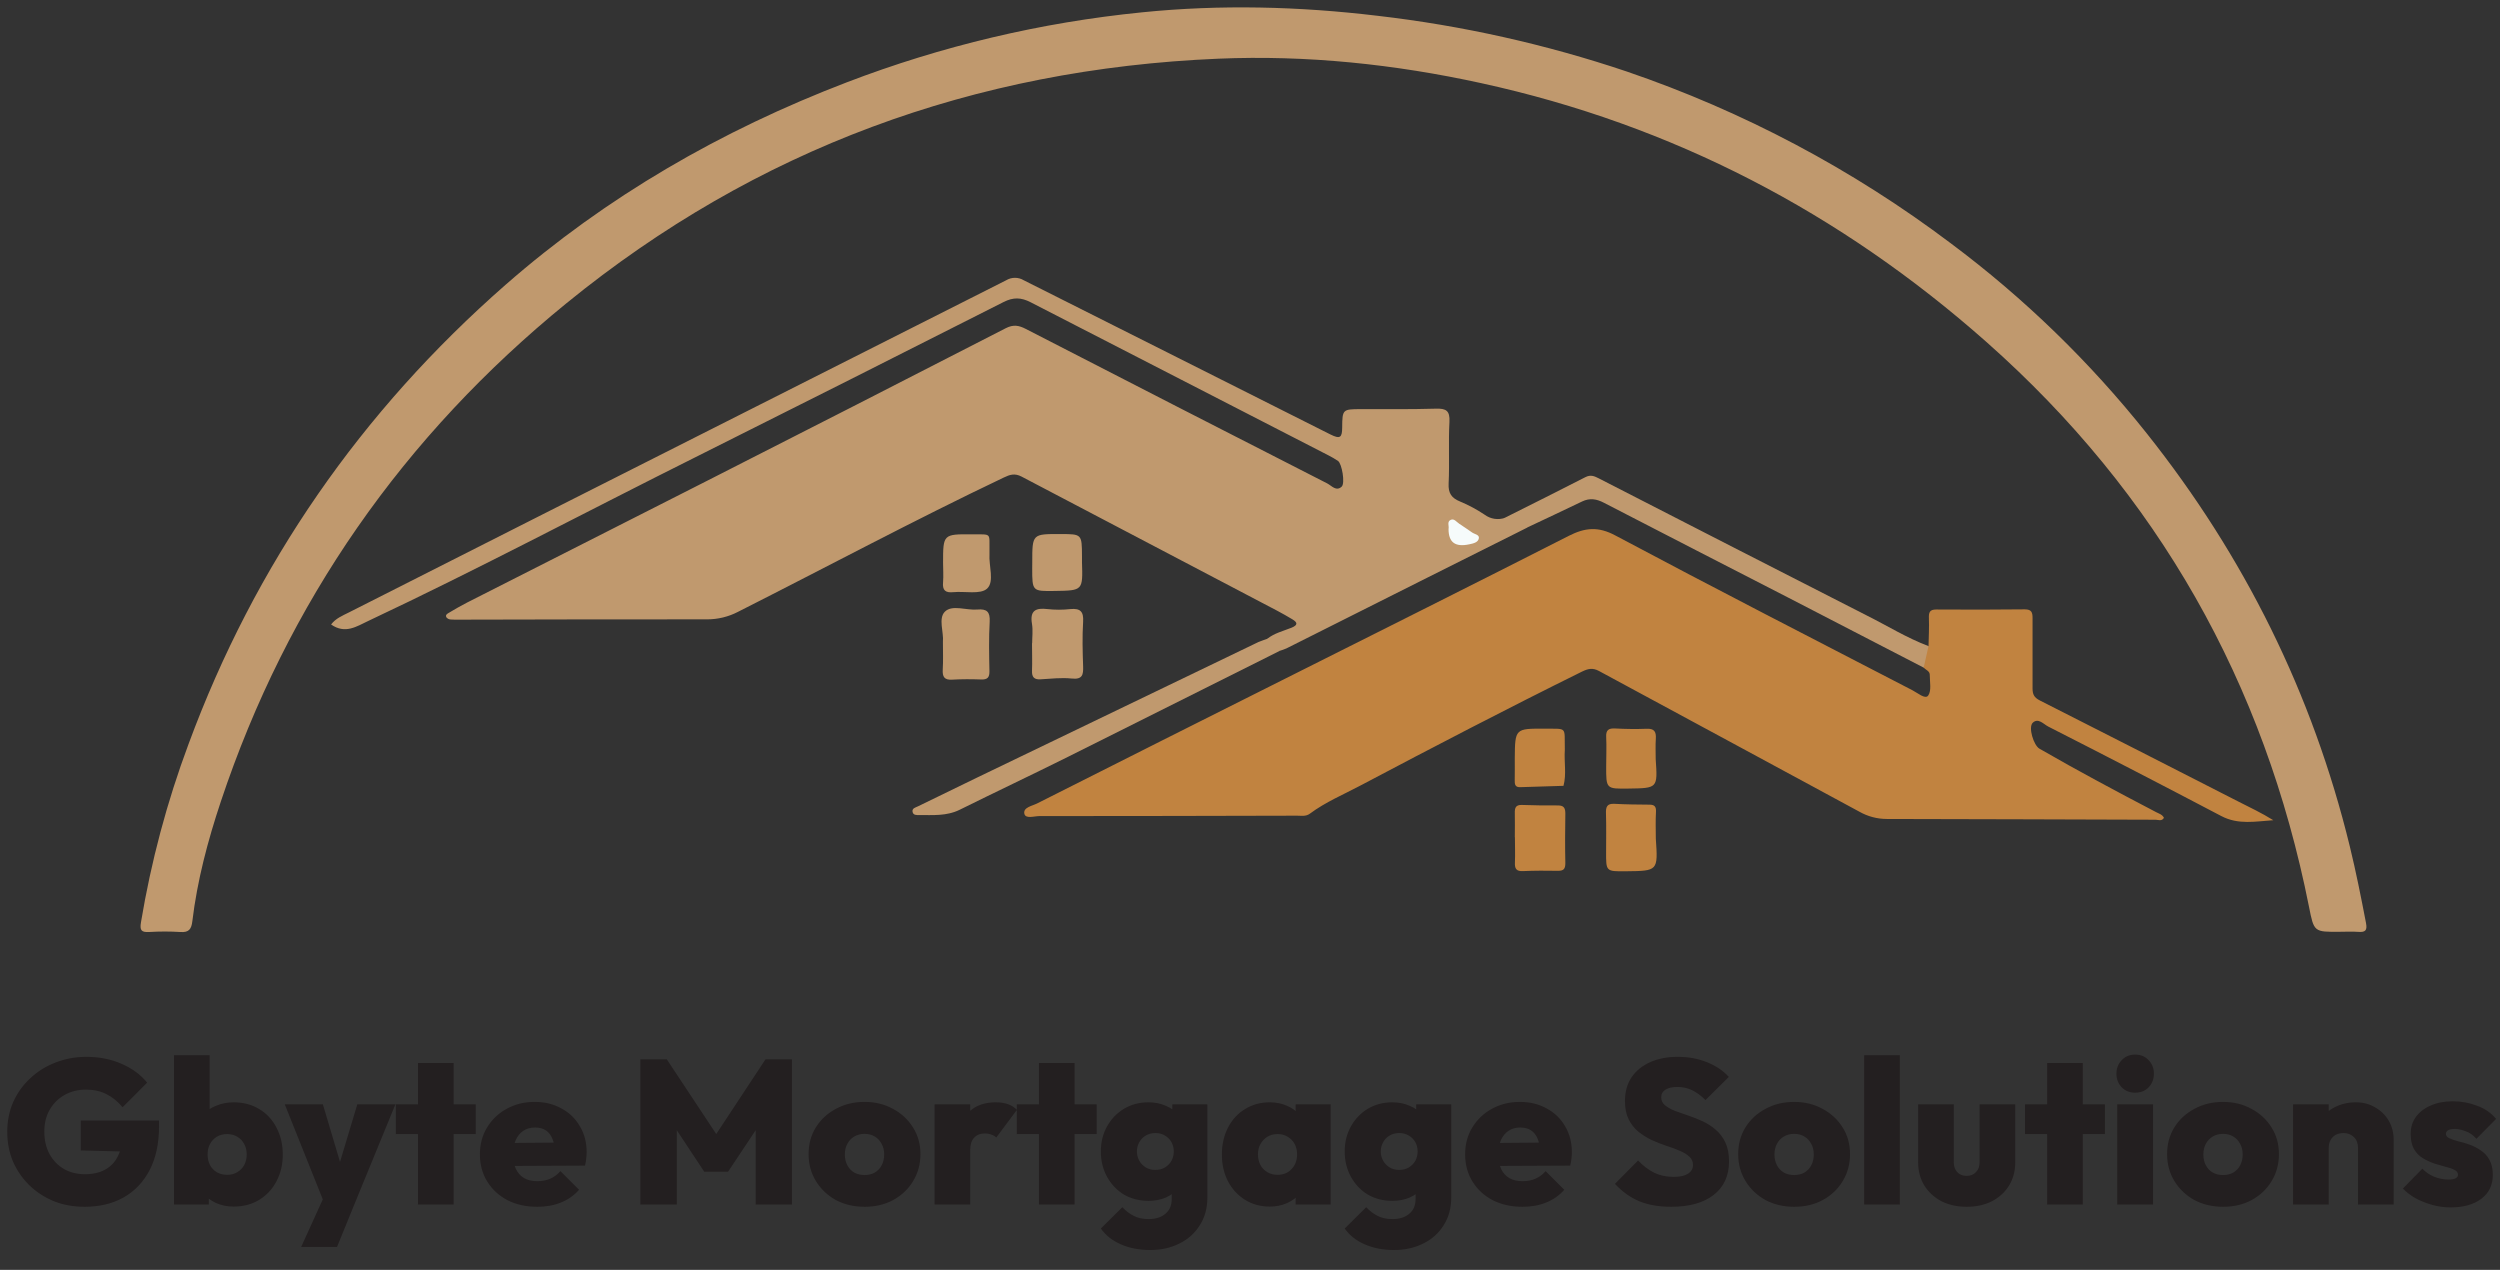
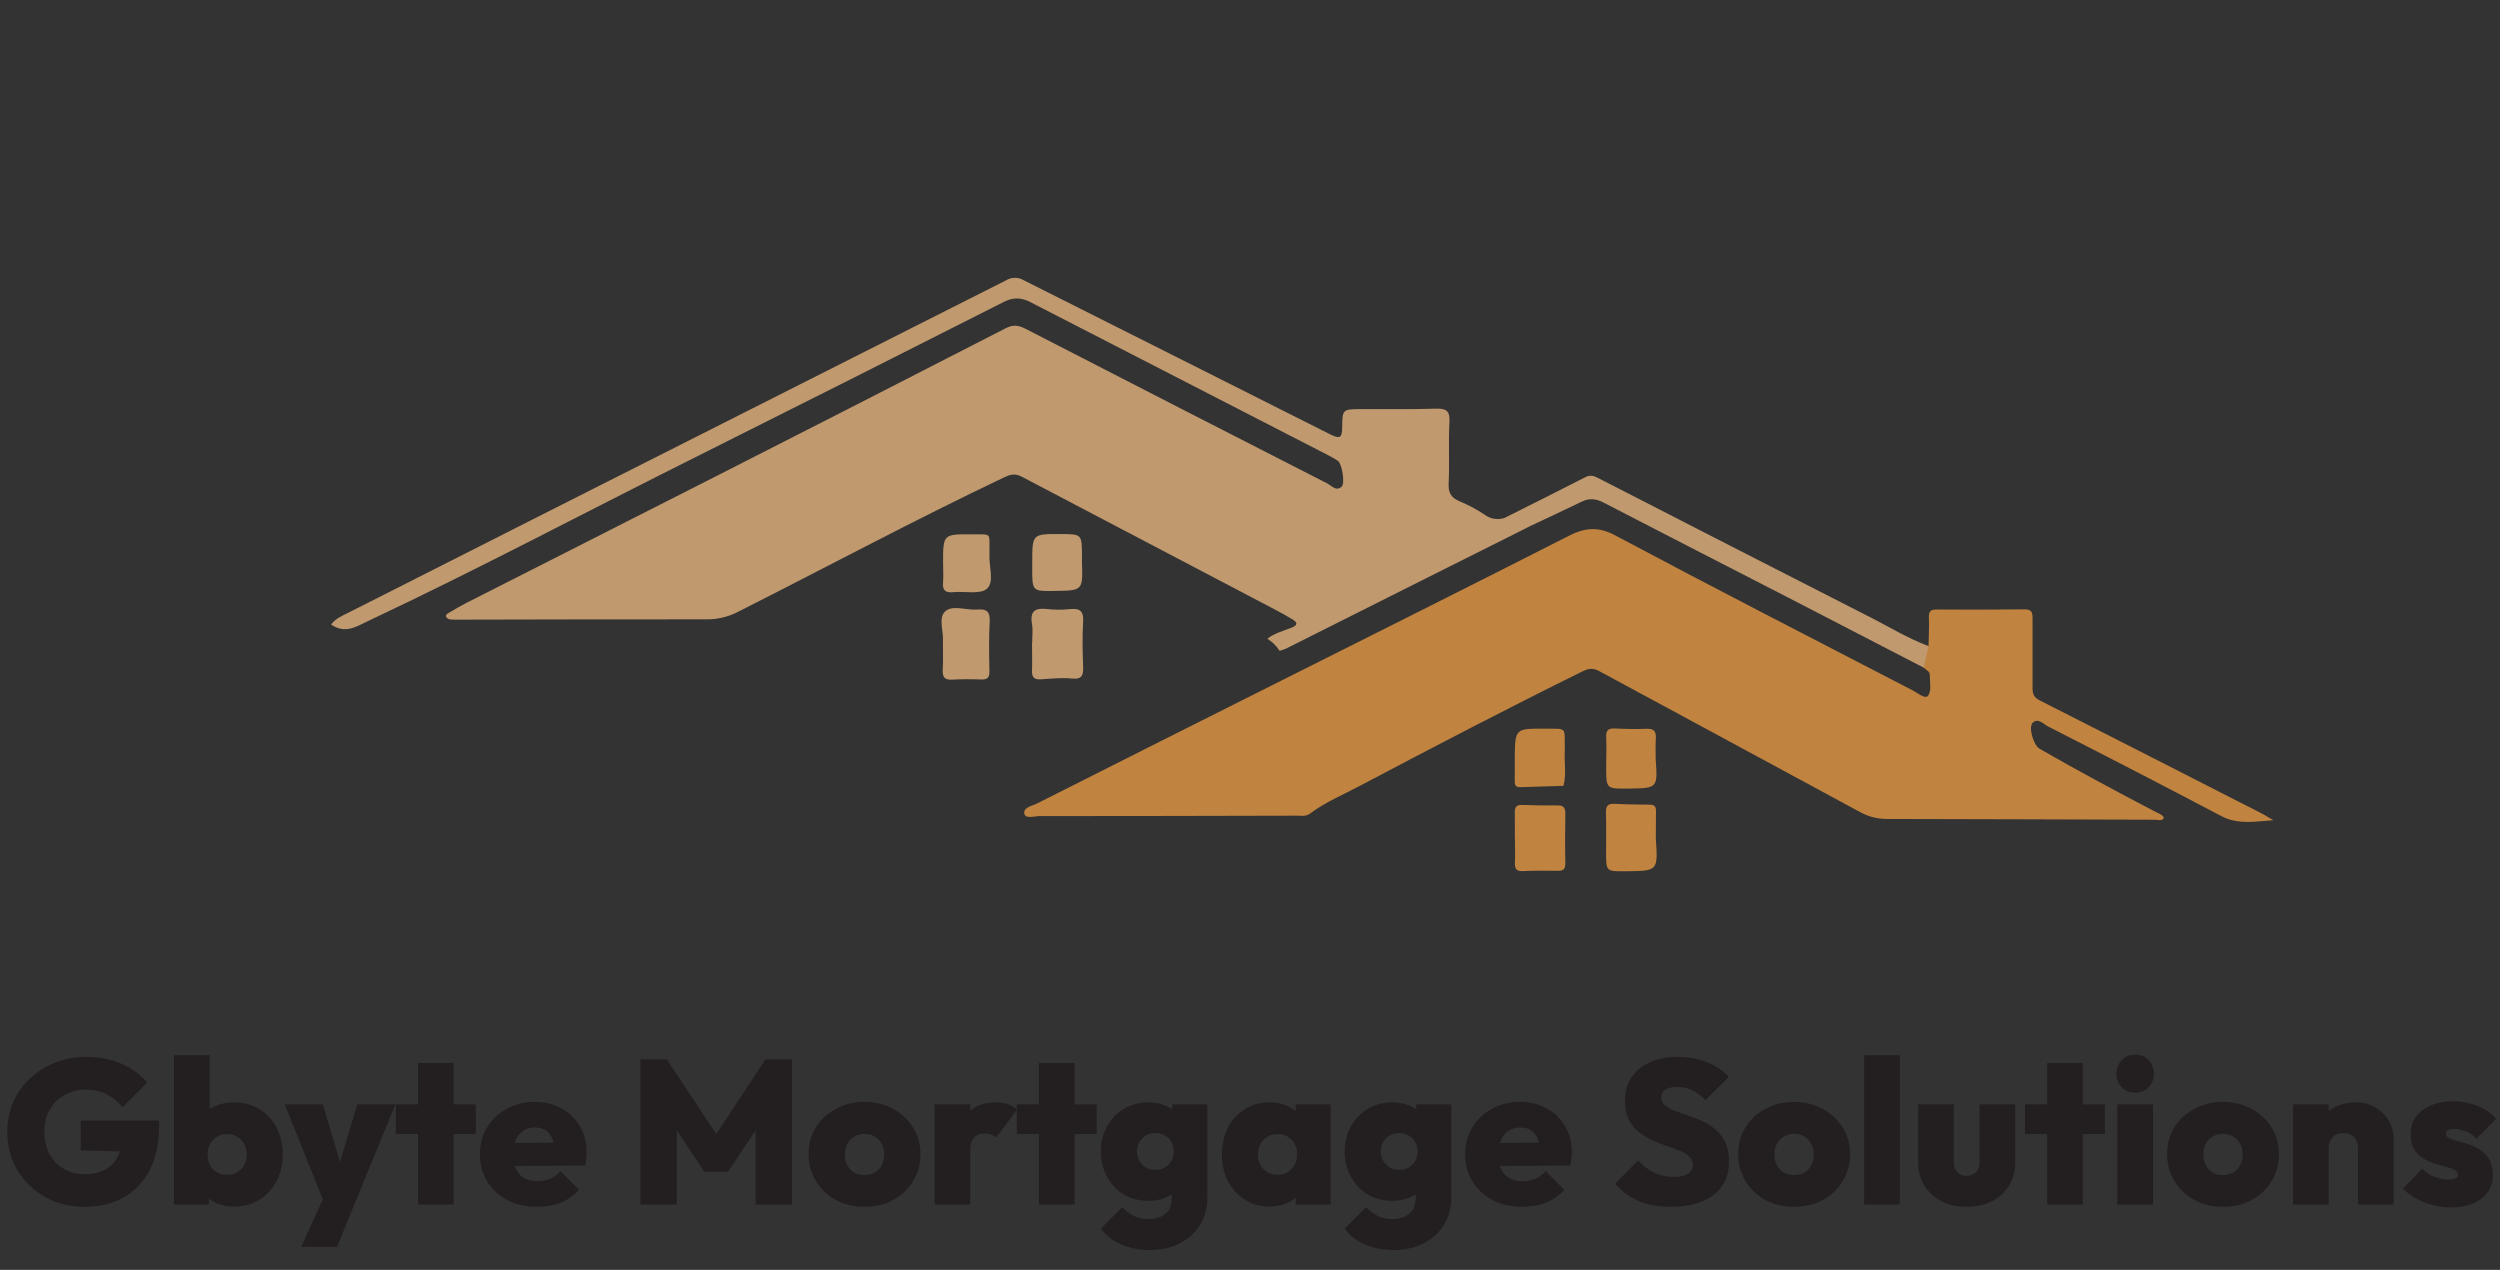
<svg xmlns="http://www.w3.org/2000/svg" width="189" height="96" viewBox="0 0 189 96" fill="none">
  <rect x="0" y="0" width="189" height="96" fill="#333333" stroke="none" />
-   <path d="M176.91 70.442C174.93 70.462 174.94 70.46 174.562 68.561C171.195 51.611 163.132 37.328 150.183 25.861C139.13 16.073 126.429 9.442 111.977 6.285C105.434 4.855 98.792 4.155 92.099 4.437C73.671 5.214 57.165 11.249 42.839 22.913C30.517 32.948 21.725 45.502 16.689 60.615C15.708 63.56 14.911 66.563 14.539 69.656C14.47 70.235 14.283 70.508 13.642 70.46C12.849 70.411 12.054 70.411 11.261 70.46C10.679 70.488 10.558 70.323 10.657 69.728C11.421 65.13 12.625 60.617 14.254 56.25C19.277 42.646 27.312 31.093 38.202 21.546C45.848 14.853 54.526 9.86 64.013 6.225C71.186 3.476 78.694 1.696 86.338 0.932C92.275 0.33 98.2 0.484 104.128 1.192C110.54 1.934 116.857 3.346 122.975 5.404C131.785 8.412 140.062 12.8 147.495 18.406C153.021 22.533 157.992 27.355 162.286 32.754C169.677 42.049 174.828 52.439 177.644 63.981C178.113 65.904 178.499 67.843 178.871 69.786C178.981 70.359 178.802 70.488 178.282 70.449C177.827 70.414 177.368 70.442 176.91 70.442Z" fill="#C0996E" />
  <path d="M115.46 39.886C112.931 41.153 110.402 42.42 107.871 43.688C104.331 45.465 100.79 47.243 97.25 49.022C97.084 49.092 96.915 49.153 96.743 49.205C96.504 48.834 96.186 48.522 95.811 48.289C96.347 47.863 97.01 47.707 97.627 47.46C98.114 47.264 98.129 47.068 97.69 46.812C97.323 46.597 96.957 46.38 96.576 46.182C90.129 42.801 83.681 39.418 77.233 36.031C76.702 35.751 76.33 35.89 75.878 36.105C69.102 39.331 62.499 42.865 55.81 46.246C55.082 46.627 54.272 46.825 53.451 46.823C47.225 46.814 41.008 46.834 34.785 46.846C34.541 46.855 34.297 46.85 34.053 46.832C33.937 46.822 33.829 46.767 33.753 46.678C33.645 46.495 33.806 46.4 33.936 46.327C34.383 46.065 34.828 45.799 35.289 45.565C41.378 42.474 47.468 39.384 53.557 36.297C61.058 32.486 68.551 28.658 76.035 24.813C76.609 24.518 77.024 24.595 77.553 24.868C85.14 28.775 92.733 32.667 100.334 36.544C100.658 36.709 101.021 37.181 101.433 36.788C101.704 36.529 101.449 35.055 101.156 34.85C100.929 34.696 100.692 34.556 100.447 34.433C92.939 30.576 85.431 26.716 77.923 22.854C77.191 22.475 76.603 22.464 75.874 22.832C68.124 26.759 60.367 30.666 52.601 34.552C44.337 38.676 36.183 43.017 27.825 46.951C26.973 47.35 26.1 47.962 25.03 47.211C25.384 46.744 25.895 46.544 26.365 46.306C31.339 43.783 36.316 41.264 41.295 38.749C52.893 32.899 64.484 27.046 76.067 21.189C76.267 21.067 76.497 21.003 76.732 21.003C76.967 21.003 77.197 21.067 77.398 21.189C85.124 25.086 92.866 28.95 100.59 32.85C101.323 33.217 101.464 33.067 101.469 32.323C101.48 30.941 101.508 30.937 102.87 30.93C104.762 30.93 106.653 30.95 108.547 30.895C109.316 30.871 109.622 31.038 109.578 31.889C109.494 33.44 109.593 35.002 109.516 36.553C109.479 37.286 109.734 37.652 110.391 37.919C111.038 38.189 111.657 38.521 112.239 38.912C112.456 39.073 112.71 39.179 112.977 39.221C113.245 39.262 113.519 39.238 113.775 39.15C113.8 39.204 113.808 39.264 113.799 39.322C113.755 39.577 113.389 39.818 113.601 40.054C113.878 40.347 114.112 39.928 114.376 39.857C114.747 39.751 115.11 39.553 115.46 39.886Z" fill="#C0996E" />
  <path d="M145.796 48.845C145.81 48.144 145.852 47.442 145.825 46.743C145.809 46.3 145.874 46.074 146.395 46.078C148.621 46.095 150.847 46.091 153.073 46.067C153.595 46.067 153.663 46.307 153.661 46.737C153.65 48.506 153.672 50.273 153.661 52.048C153.661 52.491 153.778 52.733 154.21 52.954C159.213 55.479 164.198 58.039 169.191 60.583C170.081 61.037 170.986 61.46 171.863 62.008C170.532 62.094 169.226 62.374 167.93 61.693C163.587 59.411 159.231 57.159 154.86 54.935C154.494 54.752 154.1 54.249 153.681 54.635C153.315 54.968 153.743 56.346 154.179 56.598C157.082 58.274 160.039 59.849 163.009 61.401C163.218 61.511 163.471 61.574 163.593 61.826C163.432 62.114 163.159 61.971 162.949 61.971C156.173 61.955 149.411 61.92 142.641 61.914C141.915 61.913 141.202 61.724 140.571 61.365C134.014 57.805 127.438 54.28 120.878 50.724C120.393 50.46 120.03 50.564 119.596 50.775C113.971 53.555 108.402 56.452 102.857 59.382C101.575 60.065 100.209 60.632 99.03 61.511C98.721 61.74 98.389 61.665 98.063 61.665C91.568 61.684 85.073 61.694 78.577 61.696C78.183 61.696 77.524 61.929 77.44 61.513C77.341 61.037 78.035 60.929 78.418 60.735C84.673 57.578 90.934 54.429 97.199 51.288C104.341 47.702 111.482 44.133 118.595 40.513C119.825 39.888 120.823 39.78 122.135 40.489C129.582 44.455 137.09 48.306 144.583 52.185C144.97 52.385 145.549 52.888 145.768 52.588C146.034 52.222 145.891 51.55 145.889 51.011C145.889 50.735 145.596 50.645 145.428 50.475C145.171 49.845 145.256 49.295 145.796 48.845Z" fill="#C18340" />
  <path d="M145.796 48.845L145.43 50.473C142.027 48.712 138.624 46.953 135.22 45.195C130.569 42.8 125.907 40.421 121.261 38.011C120.699 37.72 120.199 37.632 119.613 37.909C118.227 38.577 116.833 39.229 115.441 39.887C114.99 39.833 114.534 39.946 114.16 40.205C113.903 40.388 113.652 40.776 113.345 40.414C113.037 40.051 113.162 39.638 113.592 39.367C113.662 39.322 113.696 39.225 113.749 39.152C115.786 38.129 117.829 37.114 119.857 36.072C120.247 35.873 120.521 35.986 120.867 36.164C127.614 39.628 134.365 43.083 141.121 46.527C142.69 47.312 144.166 48.233 145.796 48.845Z" fill="#C0996E" />
-   <path d="M95.816 48.29C96.496 48.224 96.847 48.489 96.748 49.205C91.417 51.874 86.086 54.542 80.754 57.21C78.03 58.565 75.279 59.868 72.552 61.218C71.571 61.703 70.538 61.614 69.509 61.619C69.302 61.619 69.04 61.645 68.989 61.372C68.938 61.099 69.223 61.046 69.397 60.96C70.9 60.227 72.405 59.495 73.913 58.763C80.994 55.353 88.069 51.944 95.139 48.537C95.362 48.442 95.591 48.374 95.816 48.29Z" fill="#C0996E" />
  <path d="M78.031 48.636C78.031 48.151 78.099 47.653 78.019 47.171C77.845 46.162 78.293 45.937 79.191 46.047C79.765 46.11 80.345 46.11 80.919 46.047C81.67 45.975 81.932 46.23 81.884 47.003C81.815 48.12 81.844 49.246 81.884 50.367C81.906 51.009 81.84 51.385 81.018 51.297C80.242 51.215 79.443 51.313 78.656 51.357C78.18 51.383 78.004 51.187 78.02 50.718C78.046 50.02 78.02 49.321 78.02 48.623L78.031 48.636Z" fill="#C0996E" />
-   <path d="M125.18 63.403C125.347 65.842 125.347 65.842 122.913 65.868C121.413 65.882 121.415 65.882 121.422 64.413C121.422 63.439 121.442 62.463 121.411 61.483C121.395 60.998 121.497 60.738 122.05 60.769C122.933 60.817 123.816 60.826 124.698 60.832C125.094 60.832 125.215 60.991 125.191 61.381C125.152 62.062 125.18 62.734 125.18 63.403Z" fill="#C18340" />
+   <path d="M125.18 63.403C125.347 65.842 125.347 65.842 122.913 65.868C121.413 65.882 121.415 65.882 121.422 64.413C121.422 63.439 121.442 62.463 121.411 61.483C121.395 60.998 121.497 60.738 122.05 60.769C122.933 60.817 123.816 60.826 124.698 60.832C125.094 60.832 125.215 60.991 125.191 61.381Z" fill="#C18340" />
  <path d="M114.52 63.306C114.52 62.698 114.535 62.09 114.52 61.475C114.508 61.081 114.583 60.838 115.057 60.854C115.968 60.887 116.879 60.899 117.791 60.891C118.254 60.891 118.34 61.12 118.34 61.517C118.322 62.762 118.311 64.007 118.34 65.253C118.34 65.69 118.208 65.842 117.773 65.833C116.892 65.817 116.009 65.817 115.13 65.855C114.627 65.879 114.508 65.661 114.528 65.21C114.555 64.573 114.528 63.929 114.528 63.297L114.52 63.306Z" fill="#C18340" />
  <path d="M71.285 48.526C71.36 47.806 70.919 46.746 71.434 46.242C71.983 45.693 73.056 46.156 73.895 46.081C74.591 46.019 74.862 46.242 74.82 46.997C74.748 48.24 74.777 49.493 74.801 50.74C74.812 51.221 74.647 51.386 74.173 51.368C73.441 51.342 72.708 51.339 71.976 51.382C71.39 51.417 71.243 51.163 71.271 50.63C71.313 49.965 71.285 49.295 71.285 48.526Z" fill="#C0996E" />
  <path d="M125.171 57.396C125.321 59.594 125.321 59.585 123.105 59.616C121.42 59.64 121.42 59.64 121.428 57.909C121.428 57.177 121.464 56.444 121.428 55.723C121.4 55.186 121.611 55.045 122.114 55.073C122.902 55.115 123.695 55.126 124.482 55.095C125.063 55.069 125.215 55.311 125.18 55.849C125.145 56.387 125.171 56.88 125.171 57.396Z" fill="#C18340" />
  <path d="M114.517 57.329C114.537 55.08 114.537 55.073 116.8 55.089C118.514 55.102 118.265 54.925 118.3 56.617C118.3 56.646 118.3 56.677 118.3 56.706C118.236 57.607 118.441 58.516 118.199 59.409C117.1 59.442 116.018 59.473 114.927 59.51C114.526 59.525 114.507 59.272 114.513 58.971C114.524 58.424 114.517 57.876 114.517 57.329Z" fill="#C18340" />
  <path d="M78.039 42.505C78.039 40.366 78.039 40.366 80.176 40.375C81.789 40.375 81.789 40.375 81.798 42.039C81.798 42.191 81.798 42.343 81.798 42.497C81.866 44.643 81.866 44.643 79.758 44.676C78.037 44.702 78.037 44.702 78.035 42.961L78.039 42.505Z" fill="#C0996E" />
  <path d="M71.296 42.552C71.296 40.386 71.307 40.379 73.479 40.395C75.037 40.406 74.775 40.254 74.805 41.694C74.809 41.755 74.809 41.816 74.805 41.877C74.743 42.779 75.197 43.97 74.622 44.501C74.113 44.962 72.944 44.684 72.073 44.768C71.474 44.829 71.236 44.631 71.296 44.016C71.335 43.53 71.296 43.032 71.296 42.552Z" fill="#C0996E" />
-   <path d="M109.51 39.989C109.565 39.769 109.364 39.425 109.693 39.293C109.937 39.194 110.118 39.459 110.312 39.591C110.636 39.811 110.968 40.022 111.285 40.251C111.468 40.386 111.845 40.417 111.803 40.686C111.752 41.011 111.382 41.084 111.096 41.146C110.012 41.384 109.508 41.003 109.51 39.989Z" fill="#F6FBFB" />
  <path d="M6.402 91.233C5.566 91.233 4.791 91.094 4.079 90.815C3.377 90.526 2.757 90.123 2.221 89.607C1.694 89.091 1.281 88.492 0.982 87.811C0.693 87.119 0.548 86.37 0.548 85.565C0.548 84.749 0.698 84.001 0.997 83.32C1.307 82.628 1.735 82.029 2.282 81.523C2.83 81.007 3.465 80.609 4.187 80.331C4.92 80.042 5.7 79.897 6.526 79.897C7.507 79.897 8.394 80.073 9.189 80.424C9.984 80.764 10.63 81.239 11.125 81.848L9.267 83.707C8.895 83.263 8.487 82.932 8.043 82.716C7.599 82.488 7.083 82.375 6.495 82.375C5.896 82.375 5.359 82.509 4.884 82.778C4.42 83.036 4.048 83.402 3.769 83.877C3.49 84.352 3.351 84.909 3.351 85.55C3.351 86.19 3.48 86.752 3.738 87.238C4.007 87.723 4.368 88.1 4.822 88.368C5.287 88.636 5.819 88.771 6.417 88.771C7.016 88.771 7.522 88.657 7.935 88.43C8.358 88.203 8.678 87.873 8.895 87.439C9.122 87.005 9.236 86.489 9.236 85.89L11.11 87.098L6.108 86.974V84.713H12.024V85.131C12.024 86.443 11.786 87.552 11.311 88.461C10.836 89.37 10.175 90.061 9.329 90.536C8.493 91.001 7.517 91.233 6.402 91.233ZM17.661 91.218C17.175 91.218 16.726 91.125 16.313 90.939C15.9 90.743 15.56 90.479 15.291 90.149C15.023 89.819 14.858 89.457 14.796 89.065V85.364C14.858 84.971 15.023 84.62 15.291 84.311C15.57 84.001 15.916 83.763 16.329 83.598C16.742 83.423 17.186 83.335 17.661 83.335C18.394 83.335 19.039 83.505 19.597 83.846C20.154 84.176 20.588 84.641 20.897 85.24C21.218 85.839 21.378 86.52 21.378 87.284C21.378 88.038 21.218 88.714 20.897 89.313C20.588 89.901 20.154 90.366 19.597 90.707C19.039 91.047 18.394 91.218 17.661 91.218ZM13.154 91.063V79.773H15.849V85.348L15.4 87.176L15.787 89.034V91.063H13.154ZM17.181 88.817C17.47 88.817 17.723 88.75 17.939 88.616C18.167 88.482 18.342 88.301 18.466 88.074C18.59 87.836 18.652 87.568 18.652 87.269C18.652 86.98 18.59 86.721 18.466 86.494C18.342 86.257 18.167 86.071 17.939 85.937C17.712 85.802 17.454 85.735 17.165 85.735C16.876 85.735 16.618 85.802 16.391 85.937C16.174 86.071 16.004 86.252 15.88 86.479C15.756 86.706 15.694 86.969 15.694 87.269C15.694 87.578 15.756 87.852 15.88 88.089C16.004 88.317 16.179 88.497 16.406 88.631C16.634 88.755 16.892 88.817 17.181 88.817ZM24.565 91.078L21.53 83.49H24.41L26.268 89.731H25.138L27.012 83.49H29.892L26.779 91.078H24.565ZM22.768 94.268L25.014 89.328L26.779 91.078L25.479 94.268H22.768ZM31.599 91.063V80.362H34.294V91.063H31.599ZM29.926 85.735V83.49H35.966V85.735H29.926ZM40.617 91.233C39.771 91.233 39.022 91.068 38.372 90.737C37.721 90.397 37.21 89.927 36.839 89.328C36.467 88.73 36.281 88.043 36.281 87.269C36.281 86.505 36.462 85.828 36.823 85.24C37.184 84.641 37.675 84.171 38.294 83.831C38.924 83.48 39.631 83.304 40.416 83.304C41.18 83.304 41.856 83.469 42.445 83.8C43.044 84.12 43.508 84.569 43.839 85.147C44.179 85.715 44.35 86.365 44.35 87.098C44.35 87.253 44.339 87.413 44.319 87.578C44.308 87.733 44.277 87.914 44.226 88.12L37.551 88.151V86.417L43.157 86.37L41.949 87.129C41.939 86.706 41.877 86.36 41.763 86.092C41.65 85.813 41.485 85.601 41.268 85.457C41.051 85.312 40.777 85.24 40.447 85.24C40.106 85.24 39.812 85.322 39.564 85.488C39.316 85.653 39.126 85.885 38.991 86.184C38.857 86.484 38.79 86.845 38.79 87.269C38.79 87.702 38.862 88.074 39.007 88.384C39.151 88.683 39.358 88.91 39.626 89.065C39.895 89.22 40.225 89.297 40.617 89.297C40.989 89.297 41.314 89.235 41.593 89.112C41.882 88.988 42.14 88.797 42.367 88.538L43.777 89.948C43.405 90.371 42.951 90.691 42.414 90.908C41.887 91.125 41.288 91.233 40.617 91.233ZM48.411 91.063V80.083H50.409L54.621 86.448H53.677L57.874 80.083H59.871V91.063H57.13V84.667L57.564 84.791L55.04 88.585H53.243L50.734 84.791L51.168 84.667V91.063H48.411ZM65.372 91.233C64.557 91.233 63.829 91.063 63.189 90.722C62.559 90.371 62.058 89.896 61.687 89.297C61.315 88.688 61.129 88.007 61.129 87.253C61.129 86.499 61.31 85.828 61.671 85.24C62.043 84.641 62.549 84.171 63.189 83.831C63.829 83.48 64.552 83.304 65.357 83.304C66.162 83.304 66.88 83.48 67.509 83.831C68.15 84.171 68.655 84.641 69.027 85.24C69.399 85.828 69.585 86.499 69.585 87.253C69.585 88.007 69.399 88.688 69.027 89.297C68.666 89.896 68.165 90.371 67.525 90.722C66.895 91.063 66.178 91.233 65.372 91.233ZM65.357 88.833C65.656 88.833 65.914 88.771 66.131 88.647C66.358 88.513 66.534 88.327 66.658 88.089C66.782 87.852 66.844 87.578 66.844 87.269C66.844 86.959 66.776 86.69 66.642 86.463C66.518 86.226 66.348 86.045 66.131 85.921C65.914 85.787 65.656 85.72 65.357 85.72C65.068 85.72 64.81 85.787 64.582 85.921C64.355 86.055 64.18 86.241 64.056 86.479C63.932 86.706 63.87 86.974 63.87 87.284C63.87 87.584 63.932 87.852 64.056 88.089C64.18 88.327 64.355 88.513 64.582 88.647C64.81 88.771 65.068 88.833 65.357 88.833ZM70.654 91.063V83.49H73.348V91.063H70.654ZM73.348 86.943L72.14 85.921C72.44 85.064 72.837 84.419 73.333 83.985C73.828 83.552 74.474 83.335 75.269 83.335C75.63 83.335 75.94 83.382 76.198 83.474C76.466 83.567 76.693 83.712 76.879 83.908L75.315 85.999C75.233 85.906 75.114 85.834 74.959 85.782C74.814 85.72 74.649 85.689 74.463 85.689C74.112 85.689 73.839 85.797 73.642 86.014C73.446 86.221 73.348 86.53 73.348 86.943ZM78.542 91.063V80.362H81.237V91.063H78.542ZM76.87 85.735V83.49H82.909V85.735H76.87ZM86.957 94.501C86.12 94.501 85.377 94.356 84.727 94.067C84.087 93.788 83.586 93.391 83.224 92.875L84.85 91.264C85.109 91.543 85.392 91.76 85.702 91.915C86.012 92.08 86.389 92.162 86.833 92.162C87.37 92.162 87.793 92.028 88.103 91.76C88.423 91.501 88.583 91.125 88.583 90.629V88.662L89.016 87.021L88.629 85.395V83.49H91.277V90.536C91.277 91.341 91.086 92.038 90.704 92.627C90.333 93.226 89.822 93.685 89.171 94.005C88.521 94.335 87.783 94.501 86.957 94.501ZM86.833 90.784C86.131 90.784 85.506 90.624 84.959 90.304C84.422 89.974 83.999 89.524 83.689 88.957C83.379 88.389 83.224 87.754 83.224 87.052C83.224 86.35 83.379 85.72 83.689 85.162C83.999 84.605 84.422 84.161 84.959 83.831C85.506 83.5 86.131 83.335 86.833 83.335C87.308 83.335 87.741 83.423 88.134 83.598C88.536 83.763 88.862 84.001 89.109 84.311C89.357 84.61 89.512 84.961 89.574 85.364V88.755C89.512 89.158 89.352 89.514 89.094 89.824C88.846 90.123 88.526 90.361 88.134 90.536C87.741 90.701 87.308 90.784 86.833 90.784ZM87.328 88.445C87.617 88.445 87.865 88.384 88.072 88.26C88.288 88.126 88.454 87.955 88.567 87.749C88.681 87.532 88.738 87.299 88.738 87.052C88.738 86.794 88.681 86.561 88.567 86.355C88.454 86.148 88.294 85.983 88.087 85.859C87.881 85.725 87.633 85.658 87.344 85.658C87.065 85.658 86.817 85.725 86.6 85.859C86.394 85.983 86.234 86.153 86.12 86.37C86.007 86.577 85.95 86.804 85.95 87.052C85.95 87.289 86.007 87.516 86.12 87.733C86.234 87.94 86.394 88.11 86.6 88.244C86.807 88.378 87.05 88.445 87.328 88.445ZM95.999 91.218C95.297 91.218 94.672 91.047 94.125 90.707C93.578 90.366 93.15 89.901 92.84 89.313C92.53 88.714 92.375 88.038 92.375 87.284C92.375 86.52 92.53 85.839 92.84 85.24C93.15 84.641 93.578 84.176 94.125 83.846C94.672 83.505 95.297 83.335 95.999 83.335C96.474 83.335 96.908 83.423 97.3 83.598C97.692 83.763 98.012 84.001 98.26 84.311C98.518 84.62 98.673 84.971 98.725 85.364V89.173C98.673 89.576 98.518 89.932 98.26 90.242C98.012 90.541 97.692 90.779 97.3 90.954C96.908 91.13 96.474 91.218 95.999 91.218ZM96.572 88.817C97.016 88.817 97.372 88.673 97.641 88.384C97.919 88.094 98.059 87.723 98.059 87.269C98.059 86.969 97.997 86.706 97.873 86.479C97.749 86.252 97.573 86.071 97.346 85.937C97.129 85.802 96.877 85.735 96.588 85.735C96.298 85.735 96.04 85.802 95.813 85.937C95.596 86.071 95.421 86.257 95.287 86.494C95.163 86.721 95.101 86.98 95.101 87.269C95.101 87.568 95.163 87.836 95.287 88.074C95.411 88.301 95.586 88.482 95.813 88.616C96.04 88.75 96.293 88.817 96.572 88.817ZM97.95 91.063V89.034L98.338 87.176L97.95 85.348V83.49H100.599V91.063H97.95ZM105.392 94.501C104.556 94.501 103.813 94.356 103.162 94.067C102.522 93.788 102.021 93.391 101.66 92.875L103.286 91.264C103.544 91.543 103.828 91.76 104.138 91.915C104.447 92.08 104.824 92.162 105.268 92.162C105.805 92.162 106.228 92.028 106.538 91.76C106.858 91.501 107.018 91.125 107.018 90.629V88.662L107.452 87.021L107.065 85.395V83.49H109.713V90.536C109.713 91.341 109.522 92.038 109.14 92.627C108.768 93.226 108.257 93.685 107.607 94.005C106.956 94.335 106.218 94.501 105.392 94.501ZM105.268 90.784C104.566 90.784 103.942 90.624 103.394 90.304C102.858 89.974 102.434 89.524 102.125 88.957C101.815 88.389 101.66 87.754 101.66 87.052C101.66 86.35 101.815 85.72 102.125 85.162C102.434 84.605 102.858 84.161 103.394 83.831C103.942 83.5 104.566 83.335 105.268 83.335C105.743 83.335 106.177 83.423 106.569 83.598C106.972 83.763 107.297 84.001 107.545 84.311C107.793 84.61 107.947 84.961 108.009 85.364V88.755C107.947 89.158 107.787 89.514 107.529 89.824C107.282 90.123 106.961 90.361 106.569 90.536C106.177 90.701 105.743 90.784 105.268 90.784ZM105.764 88.445C106.053 88.445 106.301 88.384 106.507 88.26C106.724 88.126 106.889 87.955 107.003 87.749C107.116 87.532 107.173 87.299 107.173 87.052C107.173 86.794 107.116 86.561 107.003 86.355C106.889 86.148 106.729 85.983 106.523 85.859C106.316 85.725 106.068 85.658 105.779 85.658C105.501 85.658 105.253 85.725 105.036 85.859C104.829 85.983 104.669 86.153 104.556 86.37C104.442 86.577 104.386 86.804 104.386 87.052C104.386 87.289 104.442 87.516 104.556 87.733C104.669 87.94 104.829 88.11 105.036 88.244C105.242 88.378 105.485 88.445 105.764 88.445ZM115.1 91.233C114.254 91.233 113.505 91.068 112.855 90.737C112.205 90.397 111.693 89.927 111.322 89.328C110.95 88.73 110.764 88.043 110.764 87.269C110.764 86.505 110.945 85.828 111.306 85.24C111.668 84.641 112.158 84.171 112.778 83.831C113.407 83.48 114.115 83.304 114.899 83.304C115.663 83.304 116.339 83.469 116.928 83.8C117.527 84.12 117.991 84.569 118.322 85.147C118.662 85.715 118.833 86.365 118.833 87.098C118.833 87.253 118.822 87.413 118.802 87.578C118.791 87.733 118.76 87.914 118.709 88.12L112.034 88.151V86.417L117.64 86.37L116.432 87.129C116.422 86.706 116.36 86.36 116.246 86.092C116.133 85.813 115.968 85.601 115.751 85.457C115.534 85.312 115.26 85.24 114.93 85.24C114.589 85.24 114.295 85.322 114.047 85.488C113.8 85.653 113.609 85.885 113.474 86.184C113.34 86.484 113.273 86.845 113.273 87.269C113.273 87.702 113.345 88.074 113.49 88.384C113.634 88.683 113.841 88.91 114.109 89.065C114.378 89.22 114.708 89.297 115.1 89.297C115.472 89.297 115.797 89.235 116.076 89.112C116.365 88.988 116.623 88.797 116.85 88.538L118.26 89.948C117.888 90.371 117.434 90.691 116.897 90.908C116.37 91.125 115.772 91.233 115.1 91.233ZM126.332 91.233C125.414 91.233 124.614 91.094 123.932 90.815C123.261 90.536 122.647 90.097 122.089 89.499L123.839 87.733C124.221 88.136 124.629 88.445 125.063 88.662C125.496 88.869 125.987 88.972 126.534 88.972C126.998 88.972 127.355 88.895 127.602 88.74C127.86 88.575 127.99 88.353 127.99 88.074C127.99 87.816 127.897 87.604 127.711 87.439C127.525 87.263 127.277 87.114 126.967 86.99C126.668 86.856 126.332 86.732 125.961 86.618C125.599 86.494 125.233 86.35 124.861 86.184C124.5 86.009 124.164 85.797 123.855 85.55C123.555 85.302 123.313 84.992 123.127 84.62C122.941 84.249 122.848 83.789 122.848 83.242C122.848 82.54 123.013 81.941 123.344 81.446C123.684 80.95 124.154 80.568 124.753 80.3C125.352 80.031 126.049 79.897 126.844 79.897C127.639 79.897 128.372 80.031 129.043 80.3C129.714 80.568 130.266 80.94 130.7 81.415L128.934 83.165C128.604 82.834 128.268 82.587 127.928 82.421C127.587 82.256 127.215 82.174 126.813 82.174C126.431 82.174 126.131 82.241 125.914 82.375C125.698 82.509 125.589 82.7 125.589 82.948C125.589 83.196 125.682 83.397 125.868 83.552C126.054 83.707 126.296 83.846 126.596 83.97C126.905 84.084 127.241 84.202 127.602 84.326C127.974 84.45 128.341 84.595 128.702 84.76C129.063 84.925 129.394 85.137 129.693 85.395C130.003 85.653 130.251 85.978 130.436 86.37C130.622 86.763 130.715 87.238 130.715 87.795C130.715 88.889 130.328 89.736 129.554 90.335C128.79 90.934 127.716 91.233 126.332 91.233ZM135.651 91.233C134.835 91.233 134.108 91.063 133.468 90.722C132.838 90.371 132.337 89.896 131.965 89.297C131.594 88.688 131.408 88.007 131.408 87.253C131.408 86.499 131.588 85.828 131.95 85.24C132.322 84.641 132.827 84.171 133.468 83.831C134.108 83.48 134.83 83.304 135.636 83.304C136.441 83.304 137.158 83.48 137.788 83.831C138.428 84.171 138.934 84.641 139.306 85.24C139.678 85.828 139.863 86.499 139.863 87.253C139.863 88.007 139.678 88.688 139.306 89.297C138.945 89.896 138.444 90.371 137.804 90.722C137.174 91.063 136.456 91.233 135.651 91.233ZM135.636 88.833C135.935 88.833 136.193 88.771 136.41 88.647C136.637 88.513 136.813 88.327 136.936 88.089C137.06 87.852 137.122 87.578 137.122 87.269C137.122 86.959 137.055 86.69 136.921 86.463C136.797 86.226 136.627 86.045 136.41 85.921C136.193 85.787 135.935 85.72 135.636 85.72C135.347 85.72 135.088 85.787 134.861 85.921C134.634 86.055 134.459 86.241 134.335 86.479C134.211 86.706 134.149 86.974 134.149 87.284C134.149 87.584 134.211 87.852 134.335 88.089C134.459 88.327 134.634 88.513 134.861 88.647C135.088 88.771 135.347 88.833 135.636 88.833ZM140.932 91.063V79.773H143.627V91.063H140.932ZM148.681 91.233C147.969 91.233 147.334 91.094 146.777 90.815C146.229 90.526 145.796 90.128 145.476 89.623C145.166 89.106 145.011 88.523 145.011 87.873V83.49H147.706V87.873C147.706 88.079 147.747 88.26 147.83 88.415C147.912 88.569 148.026 88.688 148.17 88.771C148.315 88.853 148.485 88.895 148.681 88.895C148.97 88.895 149.203 88.802 149.378 88.616C149.564 88.43 149.657 88.182 149.657 87.873V83.49H152.352V87.873C152.352 88.533 152.197 89.117 151.887 89.623C151.577 90.128 151.144 90.526 150.586 90.815C150.039 91.094 149.404 91.233 148.681 91.233ZM154.765 91.063V80.362H157.459V91.063H154.765ZM153.092 85.735V83.49H159.132V85.735H153.092ZM160.063 91.063V83.49H162.773V91.063H160.063ZM161.411 82.607C161.008 82.607 160.672 82.473 160.404 82.204C160.136 81.926 160.001 81.58 160.001 81.167C160.001 80.764 160.136 80.424 160.404 80.145C160.672 79.866 161.008 79.727 161.411 79.727C161.834 79.727 162.175 79.866 162.433 80.145C162.701 80.424 162.835 80.764 162.835 81.167C162.835 81.58 162.701 81.926 162.433 82.204C162.175 82.473 161.834 82.607 161.411 82.607ZM168.076 91.233C167.26 91.233 166.532 91.063 165.892 90.722C165.262 90.371 164.762 89.896 164.39 89.297C164.018 88.688 163.833 88.007 163.833 87.253C163.833 86.499 164.013 85.828 164.375 85.24C164.746 84.641 165.252 84.171 165.892 83.831C166.532 83.48 167.255 83.304 168.06 83.304C168.866 83.304 169.583 83.48 170.213 83.831C170.853 84.171 171.359 84.641 171.731 85.24C172.102 85.828 172.288 86.499 172.288 87.253C172.288 88.007 172.102 88.688 171.731 89.297C171.369 89.896 170.869 90.371 170.228 90.722C169.599 91.063 168.881 91.233 168.076 91.233ZM168.06 88.833C168.36 88.833 168.618 88.771 168.835 88.647C169.062 88.513 169.237 88.327 169.361 88.089C169.485 87.852 169.547 87.578 169.547 87.269C169.547 86.959 169.48 86.69 169.346 86.463C169.222 86.226 169.051 86.045 168.835 85.921C168.618 85.787 168.36 85.72 168.06 85.72C167.771 85.72 167.513 85.787 167.286 85.921C167.059 86.055 166.883 86.241 166.759 86.479C166.636 86.706 166.574 86.974 166.574 87.284C166.574 87.584 166.636 87.852 166.759 88.089C166.883 88.327 167.059 88.513 167.286 88.647C167.513 88.771 167.771 88.833 168.06 88.833ZM178.266 91.063V86.788C178.266 86.438 178.163 86.164 177.957 85.968C177.75 85.761 177.487 85.658 177.167 85.658C176.95 85.658 176.754 85.704 176.578 85.797C176.413 85.89 176.284 86.019 176.191 86.184C176.098 86.35 176.052 86.551 176.052 86.788L174.999 86.293C174.999 85.684 175.133 85.162 175.401 84.729C175.67 84.285 176.036 83.944 176.501 83.707C176.976 83.459 177.513 83.335 178.112 83.335C178.659 83.335 179.144 83.464 179.567 83.722C180.001 83.97 180.342 84.305 180.589 84.729C180.837 85.152 180.961 85.632 180.961 86.169V91.063H178.266ZM173.357 91.063V83.49H176.052V91.063H173.357ZM185.266 91.28C184.802 91.28 184.342 91.218 183.888 91.094C183.444 90.97 183.026 90.805 182.634 90.598C182.252 90.381 181.926 90.134 181.658 89.855L183.129 88.353C183.377 88.611 183.671 88.812 184.012 88.957C184.363 89.101 184.735 89.173 185.127 89.173C185.354 89.173 185.524 89.142 185.638 89.081C185.762 89.019 185.824 88.931 185.824 88.817C185.824 88.652 185.736 88.528 185.561 88.445C185.395 88.353 185.173 88.275 184.895 88.213C184.626 88.141 184.342 88.058 184.043 87.966C183.744 87.862 183.454 87.728 183.176 87.563C182.897 87.398 182.67 87.165 182.494 86.866C182.329 86.567 182.247 86.184 182.247 85.72C182.247 85.235 182.376 84.811 182.634 84.45C182.902 84.078 183.274 83.789 183.749 83.583C184.224 83.366 184.781 83.258 185.421 83.258C186.072 83.258 186.691 83.371 187.28 83.598C187.868 83.815 188.343 84.145 188.704 84.589L187.218 86.092C186.97 85.813 186.696 85.622 186.397 85.519C186.097 85.405 185.824 85.348 185.576 85.348C185.339 85.348 185.168 85.384 185.065 85.457C184.962 85.519 184.91 85.606 184.91 85.72C184.91 85.854 184.993 85.963 185.158 86.045C185.333 86.128 185.555 86.205 185.824 86.277C186.103 86.339 186.387 86.422 186.676 86.525C186.975 86.629 187.259 86.773 187.527 86.959C187.806 87.134 188.028 87.372 188.193 87.671C188.369 87.971 188.457 88.358 188.457 88.833C188.457 89.586 188.168 90.185 187.589 90.629C187.011 91.063 186.237 91.28 185.266 91.28Z" fill="#231F20" />
</svg>